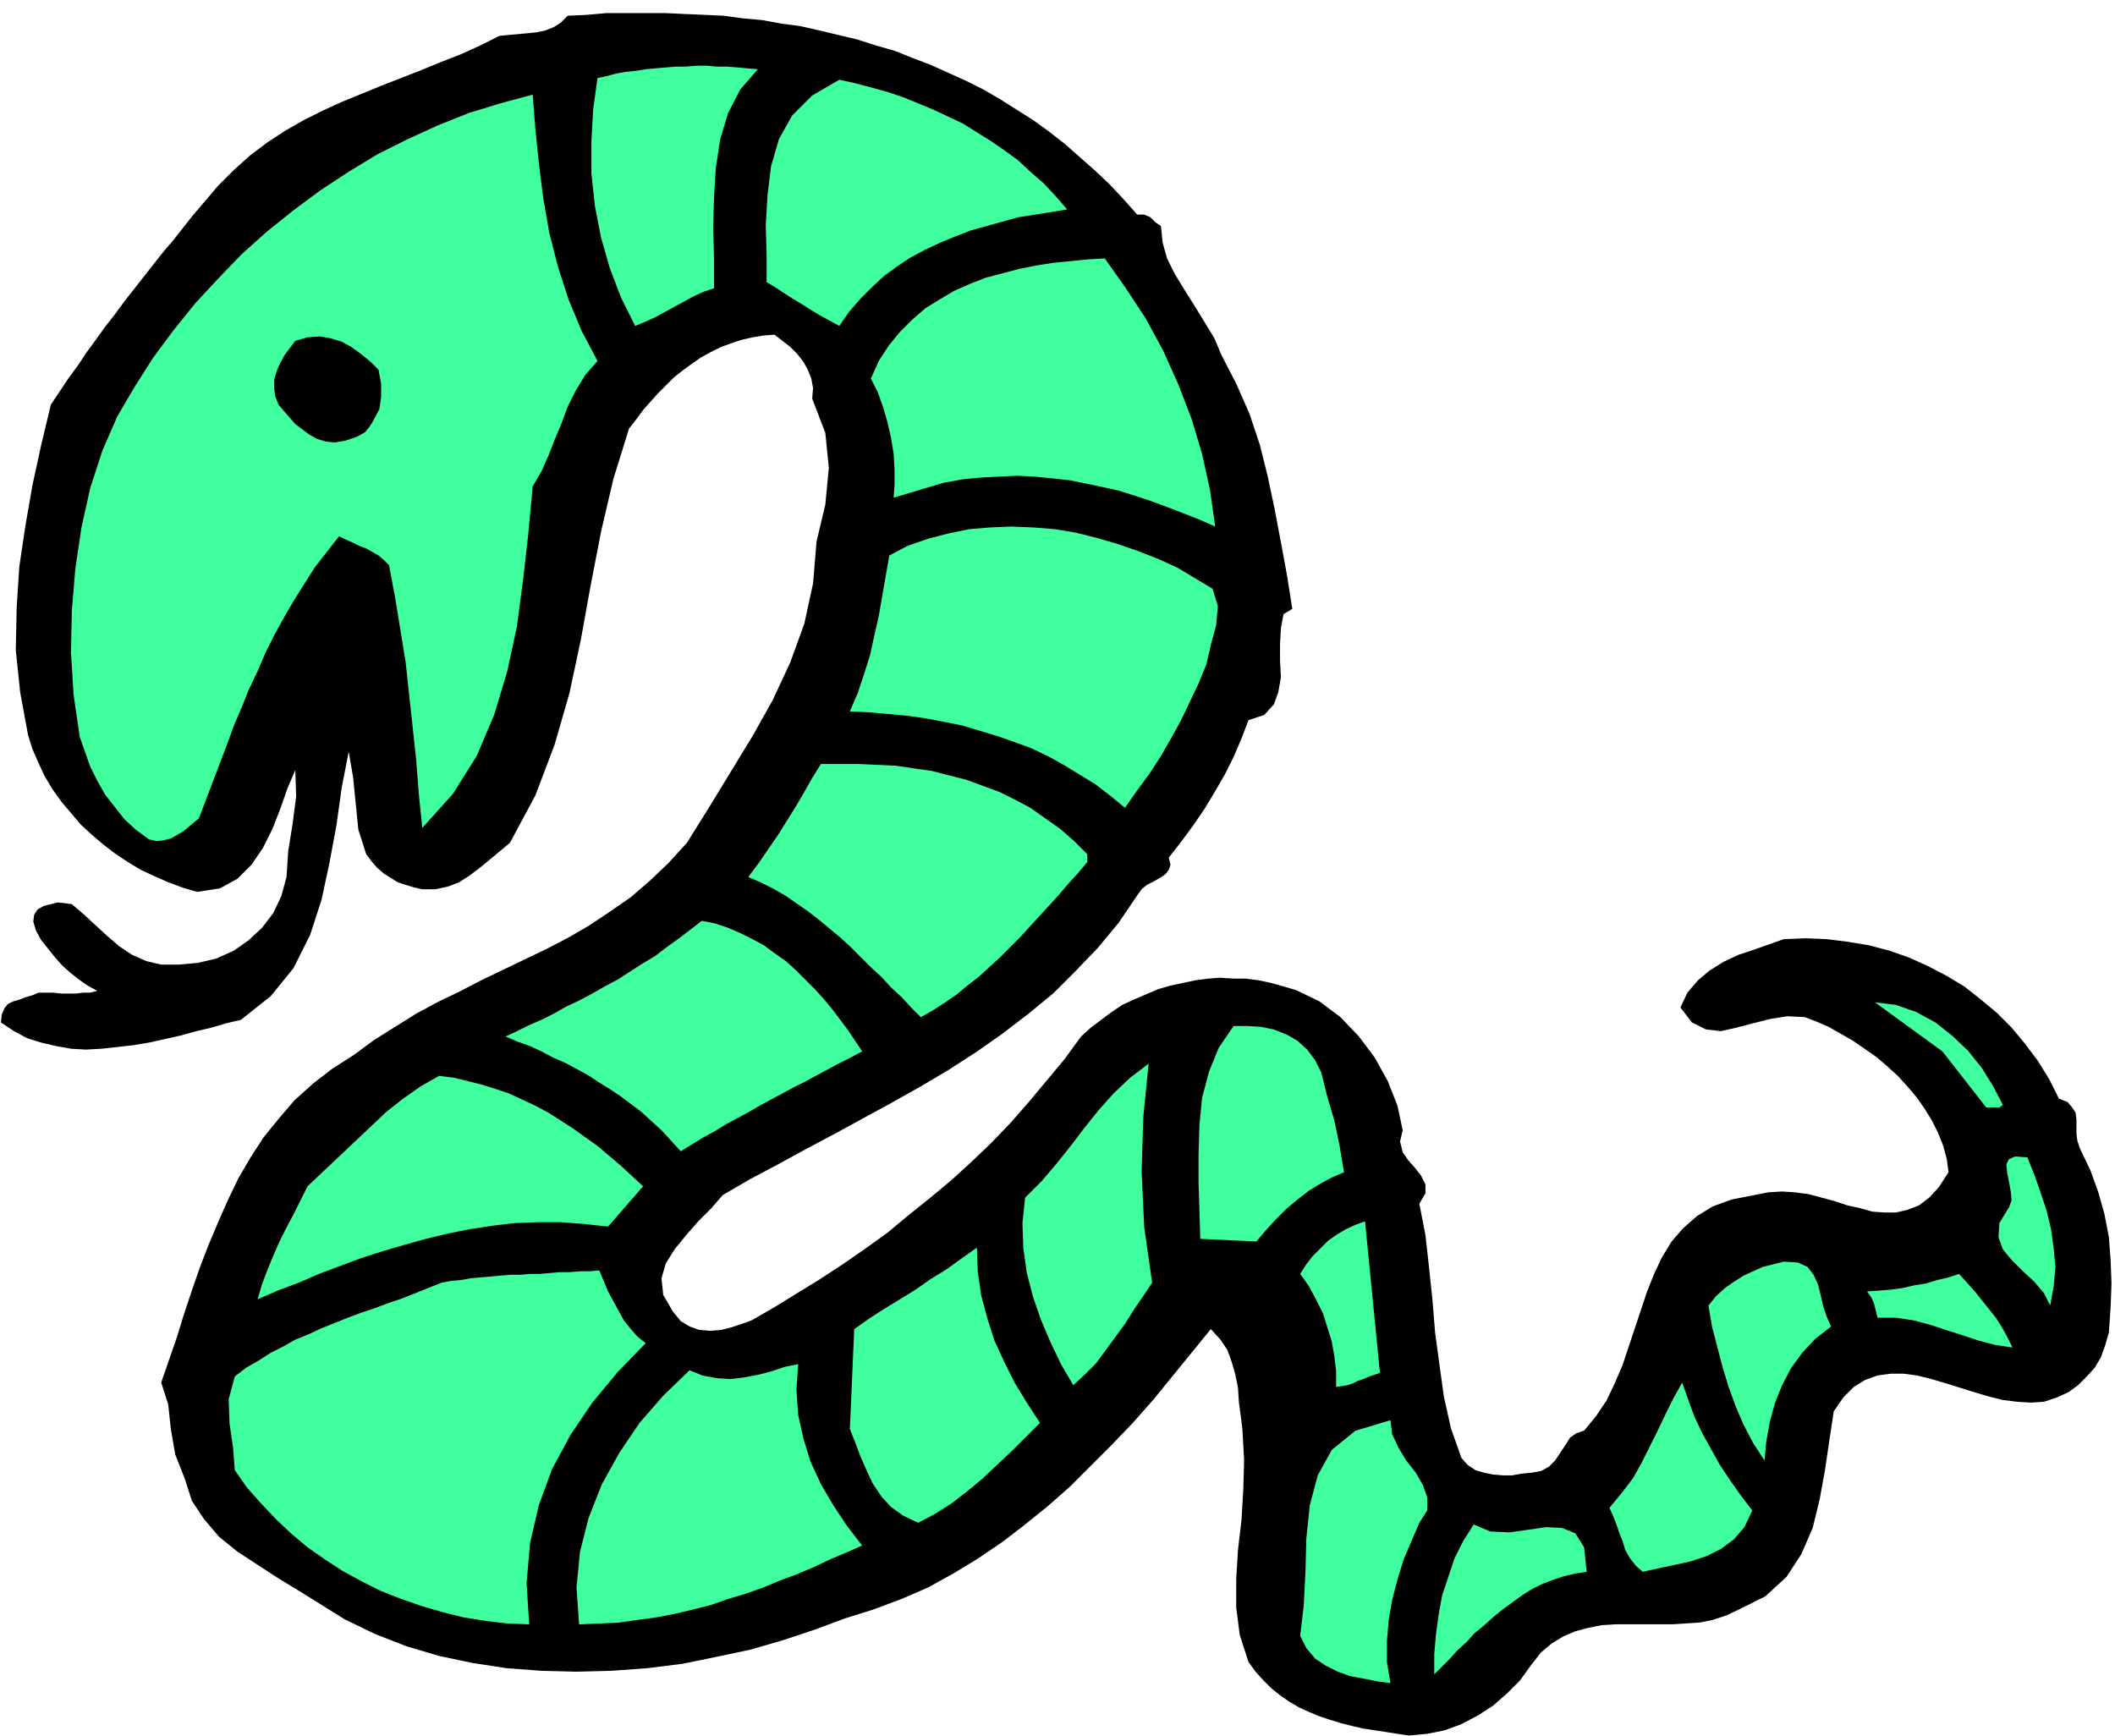
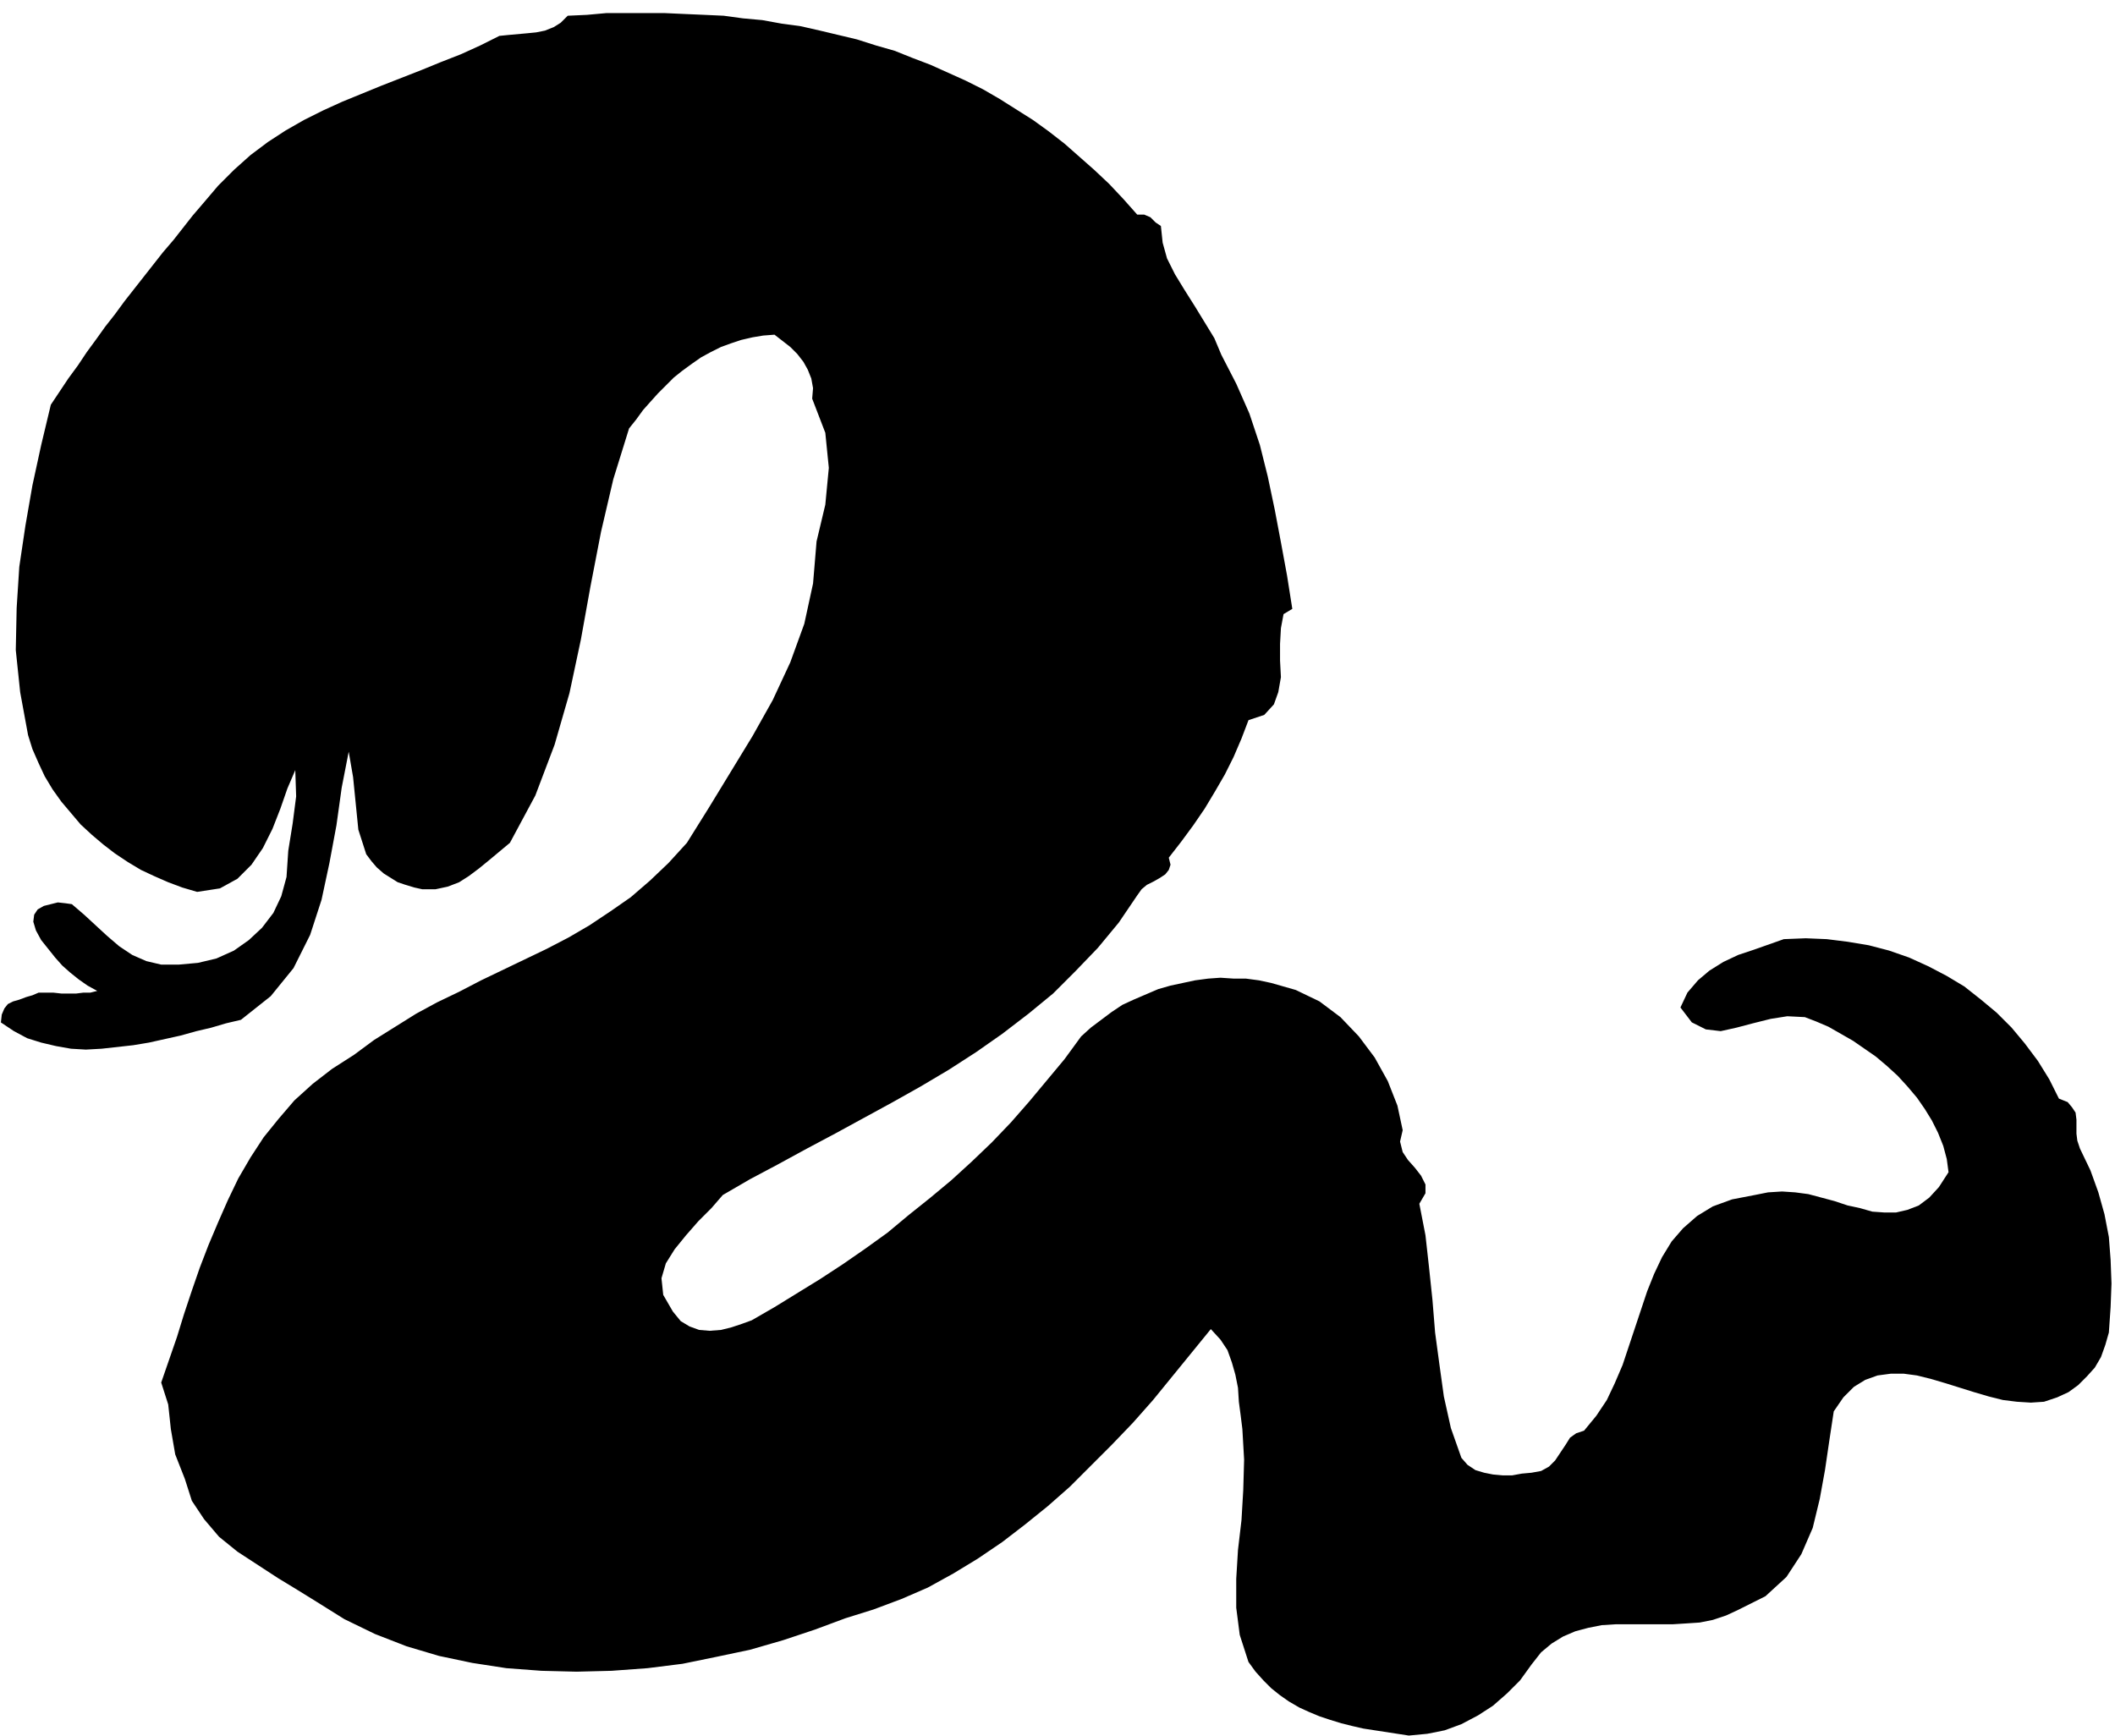
<svg xmlns="http://www.w3.org/2000/svg" width="2.414in" height="1.981in" fill-rule="evenodd" stroke-linecap="round" preserveAspectRatio="none" viewBox="0 0 2414 1981">
  <style>.pen1{stroke:none}.brush2{fill:#000}.brush3{fill:#3fff9e}</style>
  <path d="m1425 1897-10-31-4-31v-33l2-33 4-34 2-34 1-35-2-35-2-16-2-15-1-16-3-15-4-14-5-14-8-12-11-12-22 27-22 27-22 27-23 26-24 25-24 24-24 24-25 22-26 21-26 20-28 19-28 17-29 16-30 13-32 12-32 10-35 13-36 12-38 11-38 8-39 8-40 5-41 3-40 1-40-1-40-3-39-6-38-8-37-11-36-14-35-17-32-20-21-13-23-14-23-15-23-15-21-17-17-20-14-21-8-25-11-28-5-29-3-28-8-25 9-26 9-26 8-26 9-27 9-26 10-26 11-26 11-25 12-25 14-24 15-23 17-21 18-21 21-19 22-17 25-16 23-17 24-15 24-15 24-13 25-12 25-13 25-12 25-12 25-12 25-13 24-14 24-16 23-16 22-19 21-20 21-23 25-40 25-41 25-41 23-41 20-43 16-44 10-46 4-48 10-42 4-42-4-40-15-39 1-12-2-11-4-10-5-9-7-9-8-8-9-7-9-7-13 1-12 2-13 3-12 4-11 4-12 6-11 6-10 7-11 8-10 8-9 9-9 9-9 10-8 9-8 11-8 10-18 58-14 60-12 62-11 61-13 61-17 59-22 58-29 54-12 10-12 10-11 9-12 9-11 7-13 5-14 3h-15l-9-2-10-3-9-3-8-5-8-5-8-7-6-7-6-8-9-28-3-30-3-30-5-29-8 41-6 43-8 43-9 42-13 40-19 38-26 32-34 27-17 4-17 5-17 4-18 5-18 4-18 4-18 3-18 2-18 2-18 1-17-1-17-3-17-4-16-5-15-8-15-10 1-9 3-7 4-5 6-3 7-2 8-3 7-2 7-3h17l9 1h17l8-1h8l8-2-11-6-10-7-10-8-9-8-8-9-8-10-8-10-6-11-3-10 1-8 4-6 7-4 8-2 8-2 9 1 7 1 14 12 13 12 13 12 14 12 15 10 16 7 17 4h20l22-2 21-5 20-9 17-12 15-14 13-17 9-19 6-22 2-30 5-31 4-31-1-30-9 21-8 23-9 23-11 22-13 19-16 16-20 11-26 4-17-5-16-6-16-7-15-7-15-9-15-10-13-10-13-11-13-12-11-13-11-13-10-14-9-15-7-15-7-16-5-16-9-49-5-48 1-48 3-47 7-47 8-46 10-46 11-46 10-15 10-15 11-15 10-15 11-15 10-14 11-14 11-15 11-14 11-14 11-14 11-14 12-14 11-14 11-14 12-14 17-20 18-18 19-17 20-15 20-13 21-12 22-11 22-10 22-9 22-9 23-9 23-9 22-9 23-9 22-10 22-11 10-1 11-1 11-1 10-1 10-2 10-4 8-5 8-8 22-1 22-2h67l22 1 23 1 22 1 22 3 22 2 22 4 22 3 22 5 21 5 21 5 22 7 21 6 20 8 21 8 20 9 20 9 20 10 19 11 19 12 19 12 18 13 18 14 17 15 17 15 17 16 16 17 16 18h8l7 3 6 6 6 4 2 19 5 18 9 18 11 18 12 19 11 18 11 18 8 19 17 33 15 34 12 36 9 36 8 38 7 37 7 38 6 38-10 6-3 16-1 18v19l1 19-3 17-5 14-11 12-18 6-8 21-9 21-10 20-11 19-12 20-13 19-14 19-14 18 2 8-2 6-4 5-6 4-7 4-8 4-6 5-5 7-21 31-24 29-25 26-26 26-28 23-30 23-30 21-31 20-32 19-32 18-33 18-33 18-32 17-33 18-32 17-31 18-13 15-15 15-14 16-13 16-10 16-5 17 2 19 11 19 9 11 10 6 11 4 12 1 13-1 12-3 12-4 11-4 26-15 26-16 26-16 26-17 26-18 25-18 24-20 25-20 24-20 23-21 23-22 22-23 21-24 20-24 20-24 19-26 11-10 12-9 12-9 12-8 13-6 14-6 14-6 14-4 14-3 14-3 15-2 14-1 15 1h14l15 2 14 3 28 8 27 13 24 18 21 22 18 24 15 27 11 28 6 28-3 13 3 12 6 9 8 9 7 9 5 10v10l-7 12 7 36 4 36 4 38 3 37 5 37 5 36 8 36 12 34 7 8 9 6 10 3 10 2 11 1h11l11-2 11-1 11-2 9-5 7-7 6-9 6-9 5-8 7-5 9-3 14-17 12-18 9-19 9-21 7-21 7-21 7-21 7-21 8-20 9-19 11-18 13-15 16-14 18-11 22-8 26-5 15-3 16-1 15 1 15 2 15 4 15 4 15 5 14 3 14 4 14 1h13l13-3 13-5 12-9 11-12 11-17-2-15-4-15-6-15-7-14-8-13-9-13-11-13-11-12-12-11-13-11-13-9-13-9-14-8-14-8-14-6-13-5-20-1-19 3-20 5-19 5-18 4-17-2-16-8-13-17 8-17 12-14 13-11 16-10 17-8 18-6 17-6 17-6 25-1 24 1 24 3 24 4 23 6 23 8 22 10 21 11 20 12 19 15 18 15 17 17 15 18 15 20 13 21 11 22 10 4 5 6 4 6 1 8v16l1 8 3 9 12 25 9 25 7 25 5 26 2 26 1 27-1 27-2 29-4 14-5 14-7 12-9 10-10 10-11 8-13 6-15 5-15 1-16-1-16-2-16-4-17-5-16-5-16-5-17-5-16-4-15-2h-15l-15 2-14 5-13 8-12 12-11 16-5 33-5 34-6 33-8 33-13 30-17 26-24 22-32 16-13 6-15 5-15 3-15 1-16 1h-65l-16 1-15 3-15 4-14 6-13 8-12 10-11 14-13 18-15 15-16 14-17 11-19 10-19 7-20 4-21 2-13-2-13-2-13-2-13-2-13-3-12-3-13-4-12-4-12-5-11-5-12-7-10-7-10-8-9-9-9-10-8-11z" class="pen1 brush2" />
-   <path d="m1484 1867 4-34 2-38 1-39 4-38 9-34 16-29 27-22 40-12 2 16 7 15 9 15 11 14 8 14 5 14v15l-9 14-9 21-9 21-7 23-6 23-4 23-2 24v24l4 24-15-2-15-3-16-3-14-5-14-7-12-8-10-12-7-14zm198-127 19 8 22 1 21-3 21-3 18 1 15 6 10 16 3 28-13 2-13 3-12 4-13 5-12 6-11 7-11 8-11 8-11 9-10 9-11 9-9 10-10 9-9 10-9 9-9 9v-23l2-23 3-22 4-22 7-21 7-21 10-20 12-19zM661 1854l-3-42 4-41 10-39 15-38 20-36 23-34 27-31 30-29 15 6 16 3 16 1 16-2 16-3 15-4 15-5 15-3-2 29 2 29 6 27 8 26 12 26 14 24 16 24 17 22-18 8-19 8-19 9-19 8-19 7-19 8-20 7-20 6-20 7-20 5-21 5-21 4-22 3-21 3-23 1-22 1zm-393-176-2-26-4-27-1-28 7-26 13-10 14-8 14-9 14-7 14-8 15-6 15-7 15-6 15-6 16-6 15-5 16-6 15-5 15-6 15-6 15-6 11-2 11-1 11-2 11-1 12-1 11-1 11-1h12l11-1h11l12-1 11-1h11l12-1h11l11-1 5 12 5 12 6 11 6 11 6 11 8 10 8 9 9 7-32 33-29 35-25 37-21 39-15 41-10 43-4 46 3 47-25-1-25-3-25-4-24-6-24-7-23-8-23-9-22-11-22-12-20-13-20-14-19-16-17-16-17-18-16-18-14-20zm1569 43 14-17 13-17 10-18 9-18 9-18 9-19 9-18 10-18 7 20 7 19 9 19 10 18 10 18 12 18 12 17 13 17-9 19-12 14-15 11-16 8-18 6-18 4-19 4-18 4-8-7-7-9-5-9-3-10-4-10-3-9-4-10-4-9zm-867-90 5-114 17-12 17-11 18-11 18-11 17-12 18-11 18-13 17-12 1 28 4 27 7 26 8 25 11 24 12 24 14 23 15 23-16 16-16 16-17 16-17 16-17 14-18 14-19 12-19 10-17-8-14-10-11-12-10-15-7-15-7-16-6-16-6-15zm980-141 9-11 10-9 10-7 11-7 11-5 11-5 12-3 12-3 16 1 11 5 7 9 5 11 3 12 3 13 4 12 5 11-18 14-15 16-13 18-10 19-8 20-6 22-4 22-2 22-13-20-11-21-9-21-8-22-7-23-6-23-6-23-4-24zm-425 93v-18l-2-17-3-17-5-16-5-16-8-16-8-15-10-14 7-11 7-9 9-9 9-9 10-7 10-6 11-5 11-4 17 173-6 2-6 2-7 3-6 2-6 3-6 2-6 1-7 1zm-300-2-14-24-12-25-11-26-9-26-7-27-4-28-1-29 3-29 19-19 17-20 16-20 16-21 16-20 17-19 19-18 21-16-6 60-2 63 3 64 9 63-10 15-11 16-10 16-11 15-11 15-11 15-13 13-13 12zm918-77-2-8-2-8-3-7-5-7 14-1 13-1 14-2 13-3 13-2 13-4 13-3 12-4 9 10 9 10 8 10 8 10 8 10 7 11 6 11 6 12-20-3-19-5-18-6-19-6-18-6-19-5-20-3h-21zm150-126 3-8-1-10-2-11-2-10-1-10 3-6 7-3 14 1 8 20 7 20 7 21 5 21 3 22 2 21-2 22-4 22-7-14-11-13-13-12-13-13-10-12-5-14 1-16 11-18zm-1942-24 18-17 18-17 18-17 18-17 18-17 19-15 20-14 21-12 17 2 16 4 16 4 16 5 15 5 15 7 15 7 15 8 14 9 14 9 14 10 14 10 13 11 13 11 13 12 13 12-40 46-27-3-27-2h-27l-26 1-25 3-26 4-25 5-25 6-25 7-24 7-25 8-24 9-24 9-23 10-24 9-23 10 5-17 6-16 7-17 7-16 8-16 8-15 8-16 8-16zm1019 60-1-32-1-32v-33l1-33 3-31 8-30 11-27 17-25h16l15 1 15 3 15 6 12 7 11 10 9 12 7 14 7 28 8 27 6 29 5 30-14 6-13 7-13 8-13 10-13 11-12 12-11 12-11 13-64-3zm-793-231 13-6 14-7 14-6 14-7 14-8 15-7 15-8 14-8 15-8 14-9 14-9 15-9 13-10 14-10 13-10 13-10 15 3 15 5 14 6 14 7 13 7 12 9 13 9 11 10 11 11 11 11 10 11 10 12 9 12 9 12 8 12 8 12-13 7-14 7-13 7-13 7-13 7-12 6-13 7-13 7-13 7-12 7-13 7-13 7-13 8-13 7-13 8-13 8-11-12-11-12-11-10-12-11-12-9-12-9-12-8-13-8-12-8-13-7-13-7-14-6-13-7-13-6-14-5-14-6zm1640 17-77-56 24 3 23 8 22 12 19 15 18 17 16 20 13 21 11 21-4 3h-15l-50-64zM854 1001l12-16 11-16 11-16 10-16 10-16 10-17 9-16 10-16h43l22 1 21 1 20 3 21 3 19 5 20 5 19 7 19 7 18 9 17 9 17 12 17 12 16 14 15 15v9l-11 13-11 12-11 13-11 12-11 12-11 12-11 12-12 12-11 11-12 11-12 11-13 10-12 10-13 9-14 9-14 8-11-11-11-12-12-11-11-12-12-11-11-11-12-12-12-11-12-10-12-10-13-10-13-9-13-9-14-8-14-7-14-6zM91 841l-7-48-3-48 1-48 4-48 7-47 10-45 14-43 17-39 20-34 21-33 23-31 25-31 26-28 27-28 29-26 30-24 31-23 32-21 33-20 34-17 35-16 35-14 36-11 37-10 3 39 4 39 5 40 7 40 10 39 12 37 15 36 18 34-14 16-11 18-9 18-7 19-8 19-7 18-8 18-10 17-5 54-6 53-7 53-11 51-15 50-20 47-27 43-35 39-4-39-3-39-4-37-4-37-4-37-6-37-6-37-7-37-6-6-6-5-7-4-7-4-8-3-8-4-7-3-8-4-14 18-14 18-12 19-12 19-11 19-11 20-10 20-9 21-10 21-8 20-9 21-8 22-8 21-8 21-8 21-8 21-6 5-6 5-6 5-7 4-7 4-8 2-8 1-9-2-15-11-13-12-11-14-11-14-9-16-8-16-6-17-6-17zm879-29 9-21 7-21 7-22 5-23 5-22 4-23 4-23 4-23 21-11 23-8 23-6 24-5 24-2 24-1 25 1 25 2 24 4 24 6 24 7 23 8 23 9 22 10 20 12 20 12 6 20-2 22-6 22-5 22-9 22-10 21-10 21-11 20-12 21-13 20-14 19-14 20-17-14-17-13-18-11-18-11-18-10-19-9-19-7-20-7-20-6-20-6-20-4-21-4-21-3-22-2-22-2-22-1zm107-261-57 17 1-15v-17l-1-18-3-18-4-18-5-17-6-17-8-16 9-20 11-17 13-16 14-14 15-13 16-10 17-10 18-8 18-7 19-5 19-5 20-4 19-3 20-2 20-2 19-1 24 34 23 35 20 37 17 38 15 39 12 40 9 41 6 42-18-8-18-7-18-7-19-7-18-6-19-6-18-4-19-4-20-4-19-2-20-2-20-1-21 1-20 1-21 2-22 4z" class="pen1 brush3" />
-   <path d="m318 462-4-10-1-9v-10l3-10 4-9 5-9 6-8 6-8 14-4 14-1 12 2 13 4 11 6 11 8 11 9 9 9 3 16v15l-2 14-8 15-4 6-4 5-5 3-6 3-6 2-6 2-6 1-6 1-10-1-10-3-9-5-8-6-8-6-7-8-6-7-6-7z" class="pen1 brush2" />
-   <path d="M875 322v-32l-1-33 2-34 4-33 9-31 15-27 23-23 31-18 18 4 19 5 18 5 18 6 17 7 17 7 17 8 17 8 16 10 16 10 16 11 15 11 14 13 15 13 14 15 13 15-18 3-19 3-19 3-18 5-18 5-18 5-18 7-17 7-17 8-17 9-15 10-15 11-14 13-13 13-13 15-11 16-11-6-11-6-10-6-11-7-10-6-11-7-9-6-10-6zm-150 50-16-32-13-34-10-35-7-36-4-37v-37l2-36 5-36 10-2 11-3 11-2 11-1 12-2 11-1 12-1 11-1h12l12-1h12l11 1h12l12 1 11 1 12 1-20 23-14 27-9 30-5 33-2 33-1 35 1 35v34l-12 4-11 5-11 6-11 6-11 6-11 6-11 5-12 5z" class="pen1 brush3" />
</svg>